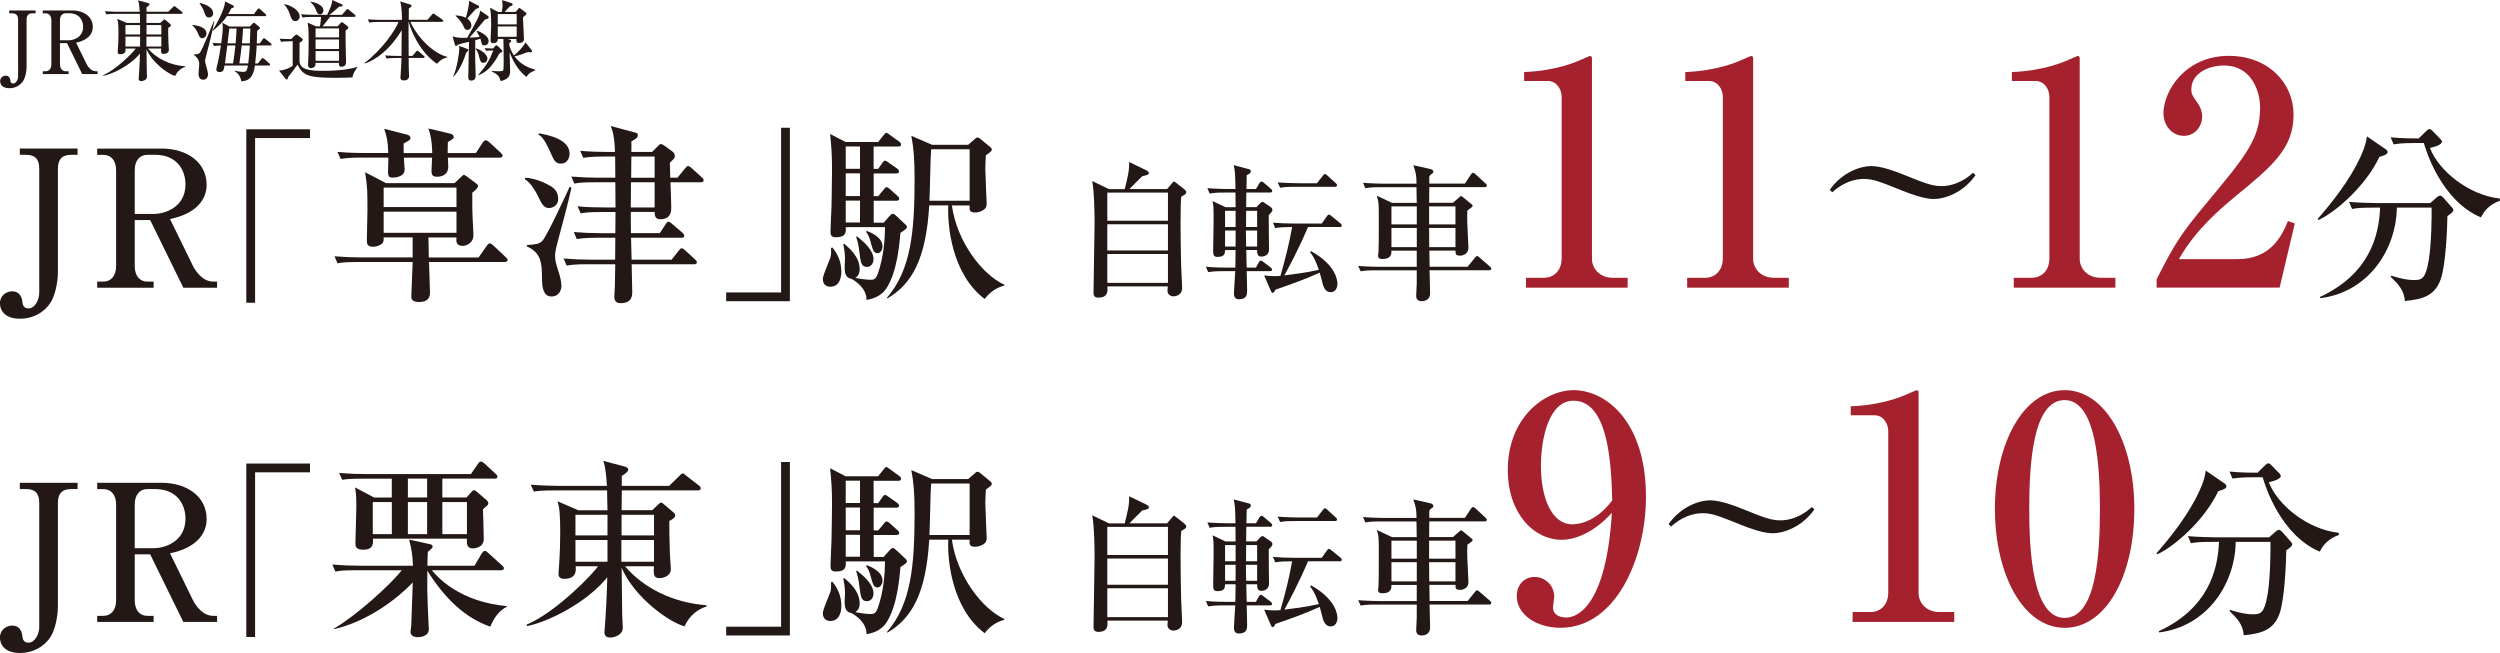
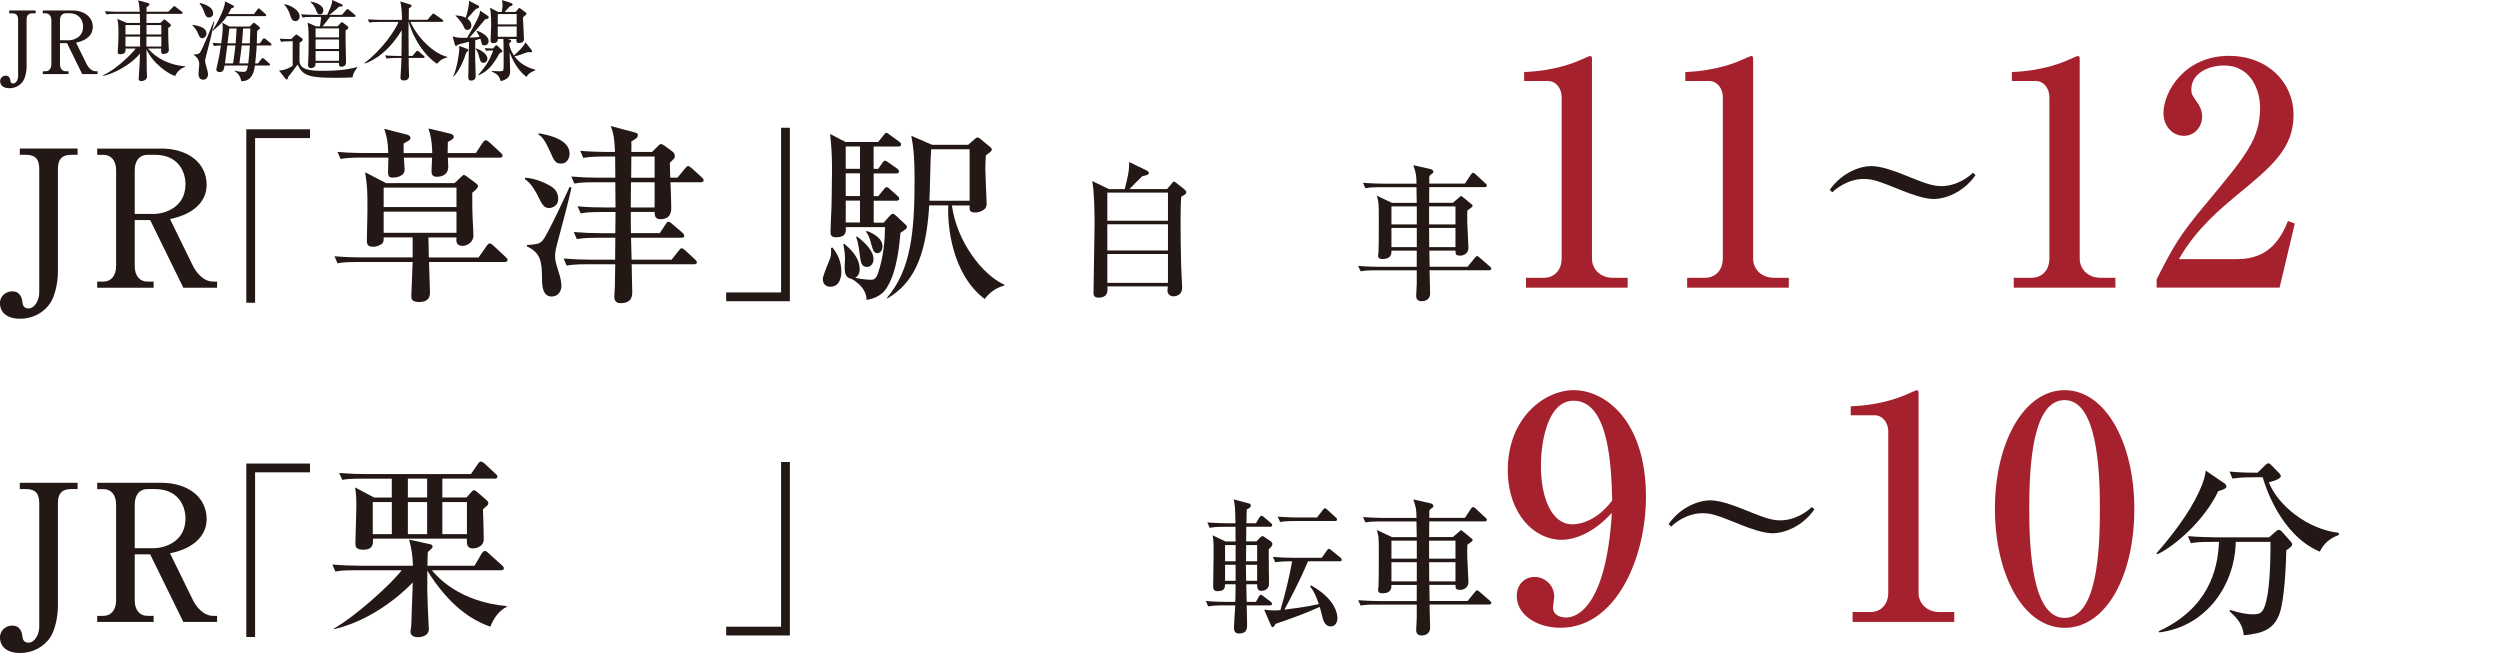
<svg xmlns="http://www.w3.org/2000/svg" id="Layer_2" viewBox="0 0 523.63 136.77">
  <defs>
    <style>
      .cls-1 {
        fill: #231815;
      }

      .cls-2 {
        fill: #a6212e;
      }
    </style>
  </defs>
  <g id="_製作レイヤー" data-name="製作レイヤー">
    <g>
      <path class="cls-1" d="M16.25,102.44h-1.36c-1.96,0-2.76,1-2.76,2.91v21.68c0,2.19-.64,4.99-1.56,6.39-1.4,2.15-3.79,3.35-6.35,3.35-3.39,0-4.23-1.91-4.23-3.23,0-1.64,1.36-2.51,2.56-2.51,1.92,0,2.12,1.87,2.16,2.39.04.28.16,1.19,1.24,1.19,1.36,0,2.27-1.79,2.27-3.31v-25.95c0-2.08-.92-2.91-2.75-2.91h-1.32v-1.32h12.1v1.32Z" />
      <path class="cls-1" d="M33.78,101.12c5.51,0,9.5,2.96,9.5,7.59,0,3.03-2.08,6.03-7.67,7.18l4.79,9.78c.64,1.32,2.16,3.32,4.23,3.32h.84v1.28h-7.07l-6.95-14.17h-3.23v9.62c0,2.12,1.08,3.27,2.64,3.27h1.32v1.28h-11.82v-1.28h1.32c1.56,0,2.64-1.2,2.64-3.27v-20.04c0-2.12-1.12-3.23-2.64-3.23h-1.32v-1.32h13.41ZM28.23,114.82h4.03c1.92,0,6.59-1.16,6.59-6.23,0-2.6-1.52-6.15-6.35-6.15h-1.64c-1.6,0-2.64,1.2-2.64,3.23v9.14Z" />
      <path class="cls-1" d="M53.43,98.93v34.49h-1.84v-36.33h13.34v1.84h-11.5Z" />
      <path class="cls-1" d="M102.71,131.26c-5.43-1.88-9.66-6.07-13.21-11.74v4.31c0,1.16.16,4.75.28,7.15,0,.16.04.48.04.8,0,1.64-2.08,1.68-2.28,1.68-.88,0-1.56-.36-1.56-1.12,0-.2.16-1.16.16-1.36.12-2.99.24-7.43.32-8.98-3.23,3.39-9.42,8.15-16.49,9.78l-.04-.12c4.59-2.63,11.86-9.18,14.21-12.22h-9.58c-2.75,0-3.51.12-4.31.28l-.64-1.47c1.88.16,3.79.24,5.67.24h11.22c-.12-2.56-.28-3.32-.8-5.47l4.35.96c.24.04.56.16.56.52,0,.24-.08.32-1,1.12-.04,1.12-.08,1.84-.08,2.88h9.86l1.52-2.6c.12-.16.4-.52.64-.52s.56.28.72.44l2.87,2.59c.24.24.4.36.4.6,0,.4-.4.44-.6.44h-14.49c1.2,1.44,5.79,6.59,15.69,7.5l.04.12c-1.68.84-2.79,2.43-3.47,4.19ZM103.59,100.25h-10.94v3.95h5.07l.92-1.04c.4-.48.48-.48.64-.48.24,0,.52.24.88.56l1.72,1.48c.24.2.4.44.4.72,0,.32-.28.48-.36.56-.32.28-.64.52-.76.68.04.88.16,5.23.16,6.23,0,1.92-2.2,1.96-2.28,1.96-1.24,0-1.32-.96-1.24-2.04h-19.68c.04.88.16,2.31-2.04,2.31-1.64,0-1.64-.8-1.64-1.36,0-.88.2-6.43.2-7.62,0-2.6-.12-3.16-.28-4.07l3.99,2.12h3.71v-3.95h-6.07c-2.75,0-3.55.12-4.31.24l-.64-1.44c1.88.16,3.75.24,5.67.24h21.92l1.48-2.15c.2-.28.36-.48.6-.48s.56.24.76.4l2.32,2.16c.24.2.4.36.4.6,0,.4-.4.44-.6.44ZM97.8,105.16h-5.15v6.71h5.15v-6.71ZM89.46,105.16h-4.03v6.71h4.03v-6.71ZM89.46,100.25h-4.03v3.95h4.03v-3.95ZM82.07,105.16h-3.99v6.71h3.99v-6.71Z" />
-       <path class="cls-1" d="M143.37,131.18c-3.11-.8-10.46-5.95-13.17-12.26,0,1.56.12,8.46.12,9.9,0,.4.12,2.24.12,2.64,0,1.72-2.08,2.08-2.6,2.08-1,0-1.24-.56-1.24-1.16,0-.24.08-.72.08-.96.24-3.16.44-7.27.52-10.5-4.47,5.47-12.46,9.34-16.81,10.22l-.08-.32c5.99-2.44,14.17-10.86,14.93-12.22h-4.67c.08.8.24,2.64-2.39,2.64-1.2,0-1.2-.76-1.2-1.08,0-.04.2-2.72.2-3.03.08-1.32.16-3.47.16-5.63,0-4.23-.2-5.23-.56-6.51l4.35,1.88h6.11c-.04-.68-.08-4.03-.08-4.15h-11.02c-2.43,0-3.31.08-4.31.24l-.68-1.44c2.43.2,5.27.24,5.71.24h10.26c-.12-1.72-.24-3.71-.76-5.23l4.47,1.19c.28.08.76.24.76.64,0,.52-1.12,1.19-1.36,1.32v2.08h9.94l2.12-2.08c.24-.2.44-.52.68-.52s.44.2.72.44l2.68,2.08c.24.16.4.36.4.6,0,.36-.36.44-.6.44h-15.93l-.04,4.15h6.39l1.32-1.24c.2-.16.36-.36.56-.36.24,0,.44.24.64.4l1.84,1.56c.28.24.48.44.48.72,0,.56-.92,1-1.24,1.16,0,1.44,0,3.59.12,6.79.04.56.2,3.27.2,3.35,0,1.16-1.2,1.84-2.43,1.84s-1.2-.88-1.12-2.48h-6.03c3.75,4.47,10.02,7.67,17.05,8.15v.28c-1.6.44-3.63,1.84-4.59,4.15ZM136.98,113.1h-6.83v4.55h6.83v-4.55ZM136.98,107.83h-6.79v4.31h6.79v-4.31ZM127.24,113.1h-6.71v4.55h6.71v-4.55ZM127.24,107.83h-6.71v4.31h6.71v-4.31Z" />
      <path class="cls-1" d="M152.1,133.1v-1.84h11.5v-34.49h1.84v36.33h-13.34Z" />
-       <path class="cls-1" d="M199.37,113.02c1.04,7.58,6.35,14.53,10.98,16.61v.2c-1.76.44-3.11,1.48-4.11,2.8-6.91-5.23-7.83-15.41-7.62-19.6h-3.99c-.68,11.26-3.59,16.41-8.74,19.48l-.12-.12c5.07-5.91,5.79-13.85,5.79-24.99,0-4.15-.2-6.39-.68-8.94l4.35,1.88h7.55l1.44-1.24c.2-.2.28-.28.52-.28.28,0,.44.16.64.32l2.04,1.68c.16.12.32.32.32.52,0,.24-.12.4-1.24,1.2-.04.72-.12,1.52-.12,2.83,0,1.16.28,6.87.28,7.23,0,.32,0,.84-.44,1.2-.68.6-1.52.72-1.96.72-1.24,0-1.24-.56-1.16-1.48h-3.71ZM203.09,112.06v-10.78h-8.06c-.16,1.52-.24,9.06-.36,10.78h8.42ZM185.12,116.61l1.2-1.35c.2-.2.44-.48.72-.48.16,0,.44.2.8.56l1.88,1.76c.16.12.24.28.24.44,0,.32-.24.52-1.36,1.24-.2,2.28-.68,8.14-2.91,11.58-1.32,2-3.39,2.31-4.19,2.47,0-2.36-2.12-3.87-3.19-4.43-1.2-.16-1.4-1.28-1.4-2.35,0-.32.08-1.68.08-1.96,0-.16,0-1.08-.36-2.91l.2-.12c1.24,1.08,3.23,2.79,3.23,5.39,0,.24,0,1.2-.92,1.76,1.64.36,3.03.4,3.31.4.56,0,1-.16,1.4-1.24,1.28-3.63,1.48-7.35,1.52-9.78h-8.22c.04,1.04.08,2.12-2.08,2.12-.96,0-1.12-.48-1.12-1.16,0-.8.16-4.27.2-4.99,0-.36.12-5.43.12-8.06,0-3.32-.16-4.87-.4-7.43l3.23,1.68h6.83l1.12-1.4c.32-.4.4-.52.6-.52.16,0,.24.08.8.48l1.88,1.36c.2.16.4.32.4.6,0,.36-.32.44-.6.44h-5.15v4.67h.96l.84-1.2c.2-.32.4-.52.64-.52.16,0,.44.24.8.48l1.6,1.12c.28.2.48.4.48.64,0,.4-.36.44-.64.44h-4.67v4.75h.96l1.12-1.35c.2-.24.36-.52.64-.52.24,0,.48.2.72.44l1.52,1.36c.16.12.4.36.4.6,0,.36-.36.44-.6.44h-4.75v4.59h2.16ZM181.53,118.37c.68.24,3.31,1.28,3.31,3.23,0,.76-.44,1.44-1.04,1.44-.84,0-1-.76-1.48-2.48-.28-1.03-.52-1.43-.92-1.99l.12-.2ZM179.49,119.53c2.75,2.07,3.47,3.67,3.47,4.75s-.72,1.64-1.32,1.64c-1.28,0-1.36-.92-1.64-3.12-.2-1.64-.4-2.36-.68-3.15l.16-.12ZM180.13,116.61v-4.59h-2.99v4.59h2.99ZM177.14,106.31v4.75h2.99v-4.75h-2.99ZM177.14,100.68v4.67h2.99v-4.67h-2.99ZM174.34,121.84c1.24,1.48,1.88,3.16,1.88,5.07,0,.4,0,3.16-2.32,3.16-.72,0-1.56-.4-1.56-1.64,0-.76,1.4-3.83,1.6-4.51.16-.64.16-1.16.12-1.96l.28-.12Z" />
-       <path class="cls-1" d="M247.42,111.21c-.09,1.01-.15,1.84-.15,5.56,0,1.35.06,7.24.12,8.71.03.55.21,4.48.21,4.79,0,1.81-1.75,1.81-1.81,1.81-.64,0-1.26-.46-1.26-1.11,0-.15.06-.83.06-.98h-12.64c.06.95.18,2.36-1.93,2.36-.98,0-.98-.7-.98-1.04,0-2.27.22-12.34.22-14.36,0-2.52-.06-6.66-.49-9.02l3.5,1.69h3.31c.67-2.76.95-3.77.92-5.68l3.62,1.75c.18.09.52.31.52.55,0,.34-.43.49-1.38.67-.46.4-2.3,2.3-2.7,2.7h7.89l1.01-1.2c.28-.34.31-.37.46-.37.03,0,.09,0,.28.15l1.72,1.35c.43.34.55.55.55.77,0,.31-.28.46-1.04.89ZM244.63,123.21h-12.7v6.05h12.7v-6.05ZM244.63,116.98h-12.7v5.49h12.7v-5.49ZM244.63,110.35h-12.7v5.89h12.7v-5.89Z" />
      <path class="cls-1" d="M280.56,117.56h-6.6c-.22.52-1.66,4.11-4.94,10.13,1.44-.18,4.57-.55,7.21-1.16-.58-1.63-.86-2.42-1.84-3.74l.22-.18c5.37,3.01,5.52,6.29,5.52,6.87,0,.09-.03,1.72-1.41,1.72-.71,0-1.23-.4-1.6-1.44-.12-.37-.55-2.24-.71-2.64-3.01,1.38-6.14,2.49-9.27,3.56-.12.21-.28.68-.61.68-.18,0-.37-.43-.46-.68l-1.29-2.98c.74.1,1.38.15,2.12.15.55,0,1.01-.03,1.29-.06.98-3.38,1.84-6.75,2.45-10.22-2.21,0-2.79.09-3.53.21l-.49-1.13c1.44.12,2.92.18,4.36.18h5.86l1.04-1.47c.12-.18.28-.4.46-.4.15,0,.34.12.58.34l1.81,1.47c.09.09.31.27.31.46,0,.34-.31.34-.49.34ZM279.54,109.13h-8.1c-1.87,0-2.55.06-3.31.21l-.52-1.13c1.87.15,4.05.18,4.39.18h3.84l1.2-1.53c.25-.31.31-.4.46-.4.18,0,.46.24.55.34l1.69,1.54c.22.18.31.3.31.46,0,.31-.28.34-.49.34ZM265.74,115.11c-.03,1.13.06,6.11.06,7.12,0,1.53-1.5,1.53-1.63,1.53-.83,0-.86-.77-.86-1.38h-2.27c.03,1.23.06,3.5.09,3.68h1.93l.58-1.07c.09-.18.27-.4.46-.4.22,0,.4.21.58.34l1.44,1.07c.15.12.31.28.31.49,0,.27-.25.31-.46.31h-4.85c.03,1.13.09,2.91.09,4.02,0,.77,0,1.87-1.72,1.87-.68,0-1.04-.4-1.04-1.23,0-.74.25-3.99.28-4.66h-2.36c-1.87,0-2.55.09-3.31.21l-.49-1.13c1.87.18,4.02.18,4.36.18h1.81c.03-.46.03-2.45.06-3.68h-2.21c-.03.74-.06,1.44-1.63,1.44-.77,0-.86-.49-.86-1.2,0-1.04.09-5.62.09-6.54,0-2.73-.03-3.01-.21-3.96l2.7,1.29h2.12c0-1.38,0-1.53-.03-3.07h-2.09c-1.87,0-2.55.06-3.31.22l-.49-1.14c1.87.15,4.02.18,4.36.18h1.53c-.06-3.38-.09-3.74-.37-5l3.13.83c.15.03.46.12.46.43,0,.46-.55.7-.86.83,0,.24-.03,1.9-.06,2.91h1.99l.71-1.2c.09-.12.25-.37.46-.37.18,0,.37.15.55.31l1.38,1.19c.15.12.31.28.31.46,0,.3-.25.34-.46.34h-4.97c0,1.01-.03,2.06-.03,3.07h2.15l.74-.77c.15-.18.34-.34.55-.34.18,0,.4.21.55.31l1.23.83c.12.09.28.31.28.52,0,.34-.28.61-.77,1.13ZM263.31,118.3h-2.36c0,.52.06,2.24.06,3.35h2.3v-3.35ZM263.31,114.16h-2.3l-.03,3.4h2.33v-3.4ZM258.8,118.3h-2.21v3.35h2.21v-3.35ZM258.8,114.16h-2.21v3.4h2.21v-3.4Z" />
      <path class="cls-1" d="M311.85,126.62h-12.43l.12,4.76c.03,1.72-1.6,1.72-1.75,1.72-.43,0-1.17-.12-1.17-1.13,0-.4.12-2.18.12-2.55v-2.79h-8.44c-1.87,0-2.55.06-3.31.21l-.52-1.13c1.87.15,4.05.18,4.39.18h7.88v-3.38h-5.31c.03.49.09,1.75-1.87,1.75-.61,0-.92-.18-.92-.71,0-.12.09-.71.09-.83.06-.86.06-3.65.06-4.66,0-1.94.03-4.48-.06-5.43-.03-.49-.12-.77-.34-1.63l3.16,1.5h5.19l-.06-3.28h-7.39c-1.87,0-2.55.06-3.31.21l-.49-1.13c1.87.15,4.02.18,4.36.18h6.84c-.03-1.9-.09-2.15-.67-3.87l3.44.77c.34.06.77.24.77.61,0,.1-.03.25-.34.43-.31.22-.34.25-.52.55v1.5h7.46l1.23-1.87c.09-.15.31-.4.46-.4.18,0,.46.21.58.34l2.02,1.87c.22.18.31.28.31.46,0,.27-.28.34-.46.34h-11.6c-.03,1.63-.03,2.61-.03,3.28h4.97l1.2-1.04c.37-.34.43-.37.52-.37.12,0,.15.03.37.21l1.84,1.51c.09.06.21.18.21.34,0,.18-.43.49-1.1.95-.03.67-.06,1.38-.03,2.46,0,.83.25,4.63.25,5.4,0,1.17-1.07,1.6-1.72,1.6-.98,0-.98-.37-.98-.8v-.25h-5.49c0,.52.06,2.88.06,3.38h7.95l1.5-1.84c.31-.37.34-.4.49-.4.18,0,.49.28.55.34l2.12,1.84c.15.15.31.28.31.46,0,.27-.28.34-.49.34ZM304.85,117.75h-5.52l.03,4.02h5.49v-4.02ZM304.85,113.24h-5.52v3.77h5.52v-3.77ZM296.75,117.75h-5.31v4.02h5.31v-4.02ZM296.75,113.24h-5.31v3.77h5.31v-3.77Z" />
      <path class="cls-2" d="M327.1,113.07c-5.78,0-11.29-5.45-11.29-14.67,0-10.77,7.59-16.68,13.82-16.68,6.55,0,15.12,6.36,15.12,22.32,0,12.78-6.23,27.45-17.91,27.45-5.06,0-9.15-2.79-9.15-6.62,0-2.4,1.56-4.03,3.76-4.03,2.08,0,4.09,1.69,4.09,4.15,0,.33-.26,1.88-.26,2.21,0,1.75,1.69,2.14,2.79,2.14,2.47,0,8.37-2.72,9.54-21.93-3.63,4.03-7.59,5.65-10.51,5.65ZM329.56,83.93c-5.19,0-6.81,8.05-6.81,13.69,0,6.68,2.27,12.2,6.56,12.2.58,0,4.61,0,8.37-5-.19-6.81-.58-20.89-8.11-20.89Z" />
      <path class="cls-1" d="M371.37,111.7c-2.12,0-4.96-1.08-6.61-1.73-4.74-1.9-6.14-2.48-8.12-2.48-3.27,0-5.78,1.98-6.61,2.8l-.54-.51c2.66-3.81,6.61-4.99,8.66-4.99,2.16,0,5.07,1.11,6.61,1.72,4.45,1.79,6.11,2.48,8.12,2.48,3.27,0,5.78-1.98,6.61-2.8l.54.5c-2.66,3.81-6.61,5-8.66,5Z" />
      <path class="cls-2" d="M388.04,128.19h3.76c2.01,0,3.7-1.43,3.7-4.09v-33.81c0-1.56-1.04-3.31-2.86-3.31h-5v-1.88c6.75-.26,10.9-2.14,11.81-2.53.26-.13,1.88-.84,2.01-.84.33,0,.39.26.39.65v41.85c0,1.95,1.56,3.96,4.35,3.96h3.12v2.08h-21.29v-2.08Z" />
      <path class="cls-2" d="M447.04,106.58c0,14.15-5.97,24.92-14.6,24.92s-14.6-11.1-14.6-24.92,6.04-24.86,14.6-24.86,14.6,11.03,14.6,24.86ZM425.03,106.58c0,8.63.65,22.84,7.4,22.84s7.4-13.76,7.4-22.84c0-8.5-.65-22.78-7.4-22.78s-7.4,13.82-7.4,22.78Z" />
      <path class="cls-1" d="M471.92,99.97c-2.43,0-3.31.12-4.31.28l-.64-1.48c2.32.24,4.99.24,5.87.24l1.6-1.56c.24-.2.4-.4.64-.4.28,0,.4.12.68.4l1.6,1.64c.24.28.36.4.36.6,0,.48-.92.96-2.51,1.32,1.88,4.87,8.22,9.9,14.61,10.58l.08.44c-2.64,1-3.39,2.4-4.03,3.51-8.23-3.48-11.46-13.85-11.94-15.57h-2ZM463.21,113.5c-2.43,0-3.31.08-4.31.28l-.64-1.48c2.39.2,5.23.24,5.67.24h11.34l1.32-1.16c.36-.32.56-.4.76-.4.16,0,.4.16.6.36l1.76,2c.24.28.4.48.4.64,0,.4-.48.76-1.24,1.28-.04,2.71-.36,10.46-1.44,13.33-1.24,3.39-3.75,4.11-7.47,4.47-.16-2.35-1.56-3.71-2.99-5.07l.12-.24c2.24.72,3.71.92,4.71.92,1.72,0,2.47-.2,3.15-4.15.6-3.55.64-9.66.6-11.02h-7.27c-.16,9.06-6.19,17.77-16.05,18.96l-.08-.24c10.22-4.75,12.38-12.57,12.62-18.72h-1.56ZM465.81,101.16c.28.2.52.4.52.72,0,.44-.68.68-1.72,1-2.79,5.99-9.1,11.54-12.74,13.21l-.2-.2c3.07-3.51,6.79-8.22,8.98-13.01.96-2.08,1.16-3.07,1.36-4.31l3.79,2.6Z" />
    </g>
    <g>
      <g>
        <path class="cls-1" d="M16.25,32.43h-1.36c-1.96,0-2.76,1-2.76,2.91v21.68c0,2.19-.64,4.99-1.56,6.39-1.4,2.15-3.79,3.35-6.35,3.35-3.39,0-4.23-1.91-4.23-3.23,0-1.64,1.36-2.51,2.56-2.51,1.92,0,2.12,1.87,2.16,2.39.04.28.16,1.19,1.24,1.19,1.36,0,2.27-1.79,2.27-3.31v-25.95c0-2.08-.92-2.91-2.75-2.91h-1.32v-1.32h12.1v1.32Z" />
        <path class="cls-1" d="M33.78,31.11c5.51,0,9.5,2.96,9.5,7.59,0,3.03-2.08,6.03-7.67,7.18l4.79,9.78c.64,1.32,2.16,3.32,4.23,3.32h.84v1.28h-7.07l-6.95-14.17h-3.23v9.62c0,2.12,1.08,3.27,2.64,3.27h1.32v1.28h-11.82v-1.28h1.32c1.56,0,2.64-1.2,2.64-3.27v-20.04c0-2.12-1.12-3.23-2.64-3.23h-1.32v-1.32h13.41ZM28.23,44.81h4.03c1.92,0,6.59-1.16,6.59-6.23,0-2.6-1.52-6.15-6.35-6.15h-1.64c-1.6,0-2.64,1.2-2.64,3.23v9.14Z" />
        <path class="cls-1" d="M53.43,28.92v34.49h-1.84V27.08h13.34v1.84h-11.5Z" />
        <path class="cls-1" d="M105.67,54.87h-15.81c0,.84.2,5.39.2,6.39,0,.84-.24,2-2.27,2-1.64,0-1.64-.8-1.64-1.2,0-.44.24-6.07.28-7.18h-11.42c-2.76,0-3.51.12-4.31.28l-.64-1.48c1.88.16,3.79.24,5.67.24h10.7v-4.19h-6.07c0,.6,0,.92-.24,1.2-.28.36-1.24.76-1.88.76-1.32,0-1.4-.56-1.4-1.4s.12-5.11.12-6.07c0-4.39,0-4.83-.48-8.14l4.39,2.28h14.33l1.4-1.32c.2-.2.4-.4.56-.4s.44.2.56.28l1.88,1.4c.32.24.52.4.52.64,0,.44-.68,1-1.2,1.4,0,2.99,0,3.95.08,5.59.04.48.16,2.75.16,3.31,0,1.64-1.48,2.24-2.24,2.24-1.36,0-1.4-.88-1.32-1.76h-5.87c.04,1.24.08,2.99.08,4.19h10.42l1.72-2.44c.08-.12.36-.52.64-.52.2,0,.56.28.72.44l2.6,2.43c.24.24.4.36.4.6,0,.4-.44.44-.64.44ZM104.67,33.03h-10.86c0,.32.08,1.63.08,1.91,0,1.44-1.04,2.08-2.35,2.08-.88,0-1.16-.32-1.16-1.28,0-.08.12-2.52.12-2.72h-5.91c0,.4.16,2.12.16,2.47,0,1.71-2.32,1.71-2.56,1.71-.8,0-.92-.44-.92-1.24,0-.48.08-2.51.08-2.95h-5.71c-2.44,0-3.31.12-4.31.28l-.64-1.48c2.44.24,5.23.24,5.67.24h4.95c-.04-2.24-.28-3.47-.84-5.07l4.87,1.24c.28.08.64.36.64.64,0,.4-.12.48-1.44,1.2v2h5.99c0-.36,0-2.95-.8-5.15l4.55,1.08c.28.08.76.24.76.72,0,.32-.4.56-1.24,1.04,0,.4-.04,1.88-.04,2.31h5.91l1.44-2.2c.12-.16.36-.48.6-.48.28,0,.56.24.76.4l2.39,2.2c.28.28.4.4.4.64,0,.36-.32.4-.6.4ZM95.61,44.33h-15.25v4.43h15.25v-4.43ZM95.61,39.3h-15.25v4.07h15.25v-4.07Z" />
        <path class="cls-1" d="M128.84,54.39l.04-4.59h-3.75c-2.75,0-3.55.16-4.31.28l-.64-1.48c1.88.16,3.79.24,5.67.24h3.03l.04-4.43h-2.99c-2.76,0-3.55.16-4.31.28l-.64-1.48c1.88.2,3.75.24,5.67.24h2.27c0-2.4,0-2.68-.04-5.27h-4.27c-2.76,0-3.51.12-4.31.28l-.64-1.48c1.88.16,3.79.24,5.67.24h3.55l-.04-4.43h-2.36c-2.75,0-3.51.16-4.31.28l-.64-1.48c1.88.2,5.03.24,5.67.24h1.6c-.08-3.31-.52-4.47-.88-5.43l4.79,1.28c.6.16.88.2.88.6,0,.56-.28.72-1.36,1.36.04.52.04,1.43,0,2.19h4.35l1.4-1.4c.12-.12.24-.24.44-.24.28,0,.44.12.68.28l1.6,1.16c.44.32.64.6.64,1.03,0,.2-.04.44-.2.6-.12.12-.72.72-.84.84,0,.24.08,2.72.08,3.11h1.52l1.6-1.95c.16-.2.4-.48.6-.48.24,0,.52.24.72.4l2.16,1.96c.16.16.4.36.4.6,0,.4-.4.44-.64.44h-6.31c.04.84.16,4.51.16,5.23,0,.75,0,2.51-2.28,2.51-1.12,0-1.2-.8-1.2-1.52h-4.99c0,2.43,0,3.71.04,4.43h6.03l1.24-1.87c.12-.2.32-.52.6-.52.24,0,.6.32.72.44l2.2,1.88c.08.08.36.36.36.6,0,.44-.36.44-.6.44h-10.54l.12,4.59h8.38l1.48-1.87c.32-.4.44-.52.64-.52s.52.28.72.44l2.04,1.88c.2.2.4.36.4.6,0,.44-.4.44-.64.44h-13.01c0,.48.12,5.23.12,5.71,0,.84,0,2.43-2.48,2.43-.28,0-1.28-.04-1.28-1.32,0-.32.12-1.92.12-2.28.04-.64.04-3.83.08-4.55h-5.83c-2.79,0-3.55.16-4.35.28l-.64-1.48c1.88.16,3.79.24,5.71.24h5.11ZM137.11,43.45v-5.27h-4.95c0,.76-.04,4.43-.04,5.27h4.99ZM137.11,37.22v-4.43h-4.87l-.04,4.43h4.91ZM119.7,39.3c-.8,3.51-1.52,6.27-2.83,11.1-.48,1.84-.6,2.43-.6,3.15,0,1.04.04,1.16.84,3.76.16.48.48,1.63.48,2.59,0,.72-.4,2.2-2.08,2.2s-1.99-1.84-1.99-3.71c0-3.59-.28-5.43-3.16-6.79v-.28c1.92-.12,2.56-.2,3.23-.88.96-.96,5.27-10.3,5.71-11.3l.4.16ZM112.87,27.92c1.72.32,6.43,1.16,6.43,4.27,0,.48-.24,2.07-1.8,2.07-1.16,0-1.44-.6-2.16-2.23-1.4-3.16-2.04-3.55-2.56-3.83l.08-.28ZM109.96,37.22c2.2.12,4.19,1.08,5.31,1.72,1,.6,1.64,1.36,1.64,2.72,0,1.68-1.56,1.92-1.88,1.92-1.16,0-1.56-.88-2.43-2.67-.12-.28-1.36-2.64-2.64-3.35v-.32Z" />
        <path class="cls-1" d="M152.1,63.09v-1.84h11.5V26.76h1.84v36.33h-13.34Z" />
        <path class="cls-1" d="M199.37,43.01c1.04,7.58,6.35,14.53,10.98,16.61v.2c-1.76.44-3.11,1.48-4.11,2.8-6.91-5.23-7.83-15.41-7.62-19.6h-3.99c-.68,11.26-3.59,16.41-8.74,19.48l-.12-.12c5.07-5.91,5.79-13.85,5.79-24.99,0-4.15-.2-6.39-.68-8.94l4.35,1.88h7.55l1.44-1.24c.2-.2.28-.28.52-.28.28,0,.44.16.64.32l2.04,1.68c.16.12.32.32.32.52,0,.24-.12.4-1.24,1.2-.04.72-.12,1.52-.12,2.83,0,1.16.28,6.87.28,7.23,0,.32,0,.84-.44,1.2-.68.6-1.52.72-1.96.72-1.24,0-1.24-.56-1.16-1.48h-3.71ZM203.09,42.05v-10.78h-8.06c-.16,1.52-.24,9.06-.36,10.78h8.42ZM185.12,46.6l1.2-1.35c.2-.2.44-.48.72-.48.16,0,.44.2.8.56l1.88,1.76c.16.12.24.28.24.44,0,.32-.24.52-1.36,1.24-.2,2.28-.68,8.14-2.91,11.58-1.32,2-3.39,2.31-4.19,2.47,0-2.36-2.12-3.87-3.19-4.43-1.2-.16-1.4-1.28-1.4-2.35,0-.32.08-1.68.08-1.96,0-.16,0-1.08-.36-2.91l.2-.12c1.24,1.08,3.23,2.79,3.23,5.39,0,.24,0,1.2-.92,1.76,1.64.36,3.03.4,3.31.4.56,0,1-.16,1.4-1.24,1.28-3.63,1.48-7.35,1.52-9.78h-8.22c.04,1.04.08,2.12-2.08,2.12-.96,0-1.12-.48-1.12-1.16,0-.8.16-4.27.2-4.99,0-.36.12-5.43.12-8.06,0-3.32-.16-4.87-.4-7.43l3.23,1.68h6.83l1.12-1.4c.32-.4.4-.52.6-.52.16,0,.24.08.8.48l1.88,1.36c.2.16.4.32.4.6,0,.36-.32.44-.6.44h-5.15v4.67h.96l.84-1.2c.2-.32.4-.52.64-.52.16,0,.44.24.8.48l1.6,1.12c.28.2.48.4.48.64,0,.4-.36.44-.64.44h-4.67v4.75h.96l1.12-1.35c.2-.24.36-.52.64-.52.24,0,.48.2.72.44l1.52,1.36c.16.12.4.36.4.6,0,.36-.36.44-.6.44h-4.75v4.59h2.16ZM181.53,48.36c.68.24,3.31,1.28,3.31,3.23,0,.76-.44,1.44-1.04,1.44-.84,0-1-.76-1.48-2.48-.28-1.03-.52-1.43-.92-1.99l.12-.2ZM179.49,49.52c2.75,2.07,3.47,3.67,3.47,4.75s-.72,1.64-1.32,1.64c-1.28,0-1.36-.92-1.64-3.12-.2-1.64-.4-2.36-.68-3.15l.16-.12ZM180.13,46.6v-4.59h-2.99v4.59h2.99ZM177.14,36.31v4.75h2.99v-4.75h-2.99ZM177.14,30.68v4.67h2.99v-4.67h-2.99ZM174.34,51.83c1.24,1.48,1.88,3.16,1.88,5.07,0,.4,0,3.16-2.32,3.16-.72,0-1.56-.4-1.56-1.64,0-.76,1.4-3.83,1.6-4.51.16-.64.16-1.16.12-1.96l.28-.12Z" />
        <path class="cls-1" d="M247.42,41.2c-.09,1.01-.15,1.84-.15,5.56,0,1.35.06,7.24.12,8.71.03.55.21,4.48.21,4.79,0,1.81-1.75,1.81-1.81,1.81-.64,0-1.26-.46-1.26-1.11,0-.15.06-.83.06-.98h-12.64c.06.95.18,2.36-1.93,2.36-.98,0-.98-.7-.98-1.04,0-2.27.22-12.34.22-14.36,0-2.52-.06-6.66-.49-9.02l3.5,1.69h3.31c.67-2.76.95-3.77.92-5.68l3.62,1.75c.18.09.52.31.52.55,0,.34-.43.49-1.38.67-.46.4-2.3,2.3-2.7,2.7h7.89l1.01-1.2c.28-.34.31-.37.46-.37.03,0,.09,0,.28.15l1.72,1.35c.43.34.55.55.55.77,0,.31-.28.46-1.04.89ZM244.63,53.2h-12.7v6.05h12.7v-6.05ZM244.63,46.97h-12.7v5.49h12.7v-5.49ZM244.63,40.34h-12.7v5.89h12.7v-5.89Z" />
-         <path class="cls-1" d="M280.56,47.55h-6.6c-.22.52-1.66,4.11-4.94,10.13,1.44-.18,4.57-.55,7.21-1.16-.58-1.63-.86-2.42-1.84-3.74l.22-.18c5.37,3.01,5.52,6.29,5.52,6.87,0,.09-.03,1.72-1.41,1.72-.71,0-1.23-.4-1.6-1.44-.12-.37-.55-2.24-.71-2.64-3.01,1.38-6.14,2.49-9.27,3.56-.12.21-.28.68-.61.68-.18,0-.37-.43-.46-.68l-1.29-2.98c.74.1,1.38.15,2.12.15.55,0,1.01-.03,1.29-.06.98-3.38,1.84-6.75,2.45-10.22-2.21,0-2.79.09-3.53.21l-.49-1.13c1.44.12,2.92.18,4.36.18h5.86l1.04-1.47c.12-.18.28-.4.46-.4.15,0,.34.12.58.34l1.81,1.47c.09.09.31.27.31.46,0,.34-.31.34-.49.34ZM279.54,39.12h-8.1c-1.87,0-2.55.06-3.31.21l-.52-1.13c1.87.15,4.05.18,4.39.18h3.84l1.2-1.53c.25-.31.31-.4.46-.4.18,0,.46.24.55.34l1.69,1.54c.22.18.31.3.31.46,0,.31-.28.34-.49.34ZM265.74,45.1c-.03,1.13.06,6.11.06,7.12,0,1.53-1.5,1.53-1.63,1.53-.83,0-.86-.77-.86-1.38h-2.27c.03,1.23.06,3.5.09,3.68h1.93l.58-1.07c.09-.18.27-.4.46-.4.22,0,.4.21.58.34l1.44,1.07c.15.12.31.28.31.49,0,.27-.25.31-.46.31h-4.85c.03,1.13.09,2.91.09,4.02,0,.77,0,1.87-1.72,1.87-.68,0-1.04-.4-1.04-1.23,0-.74.25-3.99.28-4.66h-2.36c-1.87,0-2.55.09-3.31.21l-.49-1.13c1.87.18,4.02.18,4.36.18h1.81c.03-.46.03-2.45.06-3.68h-2.21c-.03.74-.06,1.44-1.63,1.44-.77,0-.86-.49-.86-1.2,0-1.04.09-5.62.09-6.54,0-2.73-.03-3.01-.21-3.96l2.7,1.29h2.12c0-1.38,0-1.53-.03-3.07h-2.09c-1.87,0-2.55.06-3.31.22l-.49-1.14c1.87.15,4.02.18,4.36.18h1.53c-.06-3.38-.09-3.74-.37-5l3.13.83c.15.03.46.12.46.43,0,.46-.55.7-.86.83,0,.24-.03,1.9-.06,2.91h1.99l.71-1.2c.09-.12.25-.37.46-.37.18,0,.37.15.55.31l1.38,1.19c.15.12.31.28.31.46,0,.3-.25.34-.46.34h-4.97c0,1.01-.03,2.06-.03,3.07h2.15l.74-.77c.15-.18.34-.34.55-.34.18,0,.4.21.55.31l1.23.83c.12.09.28.31.28.52,0,.34-.28.61-.77,1.13ZM263.31,48.29h-2.36c0,.52.06,2.24.06,3.35h2.3v-3.35ZM263.31,44.15h-2.3l-.03,3.4h2.33v-3.4ZM258.8,48.29h-2.21v3.35h2.21v-3.35ZM258.8,44.15h-2.21v3.4h2.21v-3.4Z" />
        <path class="cls-1" d="M311.85,56.61h-12.43l.12,4.76c.03,1.72-1.6,1.72-1.75,1.72-.43,0-1.17-.12-1.17-1.13,0-.4.12-2.18.12-2.55v-2.79h-8.44c-1.87,0-2.55.06-3.31.21l-.52-1.13c1.87.15,4.05.18,4.39.18h7.88v-3.38h-5.31c.03.49.09,1.75-1.87,1.75-.61,0-.92-.18-.92-.71,0-.12.09-.71.09-.83.06-.86.06-3.65.06-4.66,0-1.94.03-4.48-.06-5.43-.03-.49-.12-.77-.34-1.63l3.16,1.5h5.19l-.06-3.28h-7.39c-1.87,0-2.55.06-3.31.21l-.49-1.13c1.87.15,4.02.18,4.36.18h6.84c-.03-1.9-.09-2.15-.67-3.87l3.44.77c.34.06.77.24.77.61,0,.1-.03.25-.34.43-.31.22-.34.25-.52.55v1.5h7.46l1.23-1.87c.09-.15.31-.4.46-.4.18,0,.46.21.58.34l2.02,1.87c.22.18.31.28.31.46,0,.27-.28.34-.46.34h-11.6c-.03,1.63-.03,2.61-.03,3.28h4.97l1.2-1.04c.37-.34.43-.37.52-.37.12,0,.15.03.37.21l1.84,1.51c.09.06.21.18.21.34,0,.18-.43.49-1.1.95-.03.67-.06,1.38-.03,2.46,0,.83.25,4.63.25,5.4,0,1.17-1.07,1.6-1.72,1.6-.98,0-.98-.37-.98-.8v-.25h-5.49c0,.52.06,2.88.06,3.38h7.95l1.5-1.84c.31-.37.34-.4.49-.4.18,0,.49.28.55.34l2.12,1.84c.15.15.31.28.31.46,0,.27-.28.34-.49.34ZM304.85,47.74h-5.52l.03,4.02h5.49v-4.02ZM304.85,43.23h-5.52v3.77h5.52v-3.77ZM296.75,47.74h-5.31v4.02h5.31v-4.02ZM296.75,43.23h-5.31v3.77h5.31v-3.77Z" />
        <path class="cls-2" d="M319.63,58.18h3.76c2.01,0,3.7-1.43,3.7-4.09V20.28c0-1.56-1.04-3.31-2.86-3.31h-5v-1.88c6.75-.26,10.9-2.14,11.81-2.53.26-.13,1.88-.84,2.01-.84.33,0,.39.26.39.65v41.85c0,1.95,1.56,3.96,4.35,3.96h3.12v2.08h-21.29v-2.08Z" />
        <path class="cls-2" d="M353.39,58.18h3.76c2.01,0,3.7-1.43,3.7-4.09V20.28c0-1.56-1.04-3.31-2.86-3.31h-5v-1.88c6.75-.26,10.9-2.14,11.81-2.53.26-.13,1.88-.84,2.01-.84.33,0,.39.26.39.65v41.85c0,1.95,1.56,3.96,4.35,3.96h3.12v2.08h-21.29v-2.08Z" />
        <path class="cls-1" d="M405.12,41.69c-2.12,0-4.96-1.08-6.61-1.73-4.74-1.9-6.14-2.48-8.12-2.48-3.27,0-5.78,1.98-6.61,2.8l-.54-.51c2.66-3.81,6.61-4.99,8.66-4.99,2.16,0,5.07,1.11,6.61,1.72,4.45,1.79,6.11,2.48,8.12,2.48,3.27,0,5.78-1.98,6.61-2.8l.54.5c-2.66,3.81-6.61,5-8.66,5Z" />
        <path class="cls-2" d="M421.79,58.18h3.76c2.01,0,3.7-1.43,3.7-4.09V20.28c0-1.56-1.04-3.31-2.86-3.31h-5v-1.88c6.75-.26,10.9-2.14,11.81-2.53.26-.13,1.88-.84,2.01-.84.33,0,.39.26.39.65v41.85c0,1.95,1.56,3.96,4.35,3.96h3.12v2.08h-21.29v-2.08Z" />
        <path class="cls-2" d="M451.71,58.5c3.57-7.01,4.74-9.15,10.51-16.03,8.31-9.99,11.16-13.43,11.16-19.99,0-2.92-1.49-8.76-7.59-8.76-3.18,0-6.81,1.62-6.81,5,0,1.04.26,1.36,1.23,2.73.39.52,1.04,1.62,1.04,2.98,0,2.01-1.49,4.02-3.83,4.02-2.53,0-4.28-2.2-4.28-4.74,0-4.61,4.54-12.01,13.69-12.01,8.24,0,13.56,5.65,13.56,12.33,0,7.07-4.54,10.84-12.07,17-3.25,2.73-8.37,6.95-11.94,13.24h12.33c6.42,0,9.02-4.22,10.51-7.98l1.43.52-3.18,13.43h-25.76v-1.75Z" />
-         <path class="cls-1" d="M505.67,29.96c-2.43,0-3.31.12-4.31.28l-.64-1.48c2.32.24,4.99.24,5.87.24l1.6-1.56c.24-.2.4-.4.64-.4.28,0,.4.12.68.4l1.6,1.64c.24.28.36.4.36.6,0,.48-.92.96-2.51,1.32,1.88,4.87,8.22,9.9,14.61,10.58l.08.44c-2.64,1-3.39,2.4-4.03,3.51-8.23-3.48-11.46-13.85-11.94-15.57h-2ZM496.96,43.49c-2.43,0-3.31.08-4.31.28l-.64-1.48c2.39.2,5.23.24,5.67.24h11.34l1.32-1.16c.36-.32.56-.4.76-.4.16,0,.4.16.6.36l1.76,2c.24.28.4.48.4.64,0,.4-.48.76-1.24,1.28-.04,2.71-.36,10.46-1.44,13.33-1.24,3.39-3.75,4.11-7.47,4.47-.16-2.35-1.56-3.71-2.99-5.07l.12-.24c2.24.72,3.71.92,4.71.92,1.72,0,2.47-.2,3.15-4.15.6-3.55.64-9.66.6-11.02h-7.27c-.16,9.06-6.19,17.77-16.05,18.96l-.08-.24c10.22-4.75,12.38-12.57,12.62-18.72h-1.56ZM499.56,31.15c.28.2.52.4.52.72,0,.44-.68.68-1.72,1-2.79,5.99-9.1,11.54-12.74,13.21l-.2-.2c3.07-3.51,6.79-8.22,8.98-13.01.96-2.08,1.16-3.07,1.36-4.31l3.79,2.6Z" />
      </g>
      <g>
        <path class="cls-1" d="M7.45,2.79h-.62c-.89,0-1.26.45-1.26,1.33v9.91c0,1-.29,2.28-.71,2.92-.64.99-1.73,1.53-2.9,1.53-1.55,0-1.93-.88-1.93-1.48,0-.75.62-1.15,1.17-1.15.87,0,.97.86.98,1.09.02.13.07.55.57.55.62,0,1.04-.82,1.04-1.52V4.12c0-.95-.42-1.33-1.26-1.33h-.6v-.6h5.53v.6Z" />
        <path class="cls-1" d="M15.1,2.19c2.52,0,4.34,1.35,4.34,3.47,0,1.39-.95,2.75-3.5,3.28l2.19,4.47c.29.6.98,1.51,1.93,1.51h.38v.59h-3.23l-3.17-6.48h-1.48v4.4c0,.97.49,1.49,1.2,1.49h.6v.59h-5.4v-.59h.6c.71,0,1.2-.55,1.2-1.49V4.27c0-.97-.51-1.48-1.2-1.48h-.6v-.6h6.13ZM12.56,8.44h1.84c.87,0,3.01-.53,3.01-2.85,0-1.18-.69-2.81-2.9-2.81h-.75c-.73,0-1.2.55-1.2,1.48v4.18Z" />
        <path class="cls-1" d="M36.71,15.92c-1.42-.36-4.78-2.72-6.02-5.6,0,.71.05,3.87.05,4.52,0,.18.05,1.02.05,1.2,0,.79-.95.95-1.19.95-.46,0-.56-.26-.56-.53,0-.11.04-.33.04-.44.11-1.44.2-3.32.24-4.8-2.04,2.5-5.69,4.27-7.68,4.67l-.04-.15c2.74-1.11,6.48-4.96,6.82-5.58h-2.13c.04.37.11,1.2-1.09,1.2-.55,0-.55-.35-.55-.49,0-.02.09-1.24.09-1.39.04-.6.07-1.59.07-2.57,0-1.93-.09-2.39-.26-2.97l1.99.86h2.79c-.02-.31-.04-1.84-.04-1.9h-5.04c-1.11,0-1.51.04-1.97.11l-.31-.66c1.11.09,2.41.11,2.61.11h4.69c-.05-.78-.11-1.69-.35-2.39l2.04.55c.13.04.35.11.35.29,0,.24-.51.55-.62.61v.94h4.54l.97-.94c.11-.1.2-.24.31-.24s.2.09.33.2l1.22.95c.11.07.18.17.18.27,0,.17-.16.2-.27.2h-7.28l-.02,1.9h2.92l.6-.56c.09-.07.16-.16.26-.16.11,0,.2.11.29.18l.84.71c.13.11.22.2.22.33,0,.26-.42.46-.57.53,0,.66,0,1.64.05,3.1.02.26.09,1.5.09,1.53,0,.53-.55.84-1.11.84s-.55-.4-.51-1.13h-2.75c1.71,2.04,4.58,3.5,7.79,3.72v.13c-.73.2-1.66.84-2.1,1.9ZM33.79,7.66h-3.12v2.08h3.12v-2.08ZM33.79,5.25h-3.1v1.97h3.1v-1.97ZM29.34,7.66h-3.06v2.08h3.06v-2.08ZM29.34,5.25h-3.06v1.97h3.06v-1.97Z" />
        <path class="cls-1" d="M52.33,5.54l.66-.66c.11-.11.13-.11.2-.11.11,0,.15.04.27.15l.86.71c.07.06.13.16.13.22,0,.15-.13.27-.58.59-.02.6-.04,1.24-.09,2.65h.64l.6-.86c.13-.18.22-.22.29-.22.09,0,.16.06.33.18l1.06.86c.07.06.18.16.18.28,0,.18-.16.2-.27.2h-2.85c-.02.53-.07,1.73-.31,3.76h.57l.71-.91c.13-.16.18-.22.29-.22s.29.15.33.18l1.04.92c.09.07.18.16.18.27,0,.18-.18.2-.29.2h-2.88c-.2,1.24-.55,3.3-2.87,3.28-.07-.4-.24-1.42-1.37-2.1l.05-.12c.55.18,1.19.26,1.75.26.51,0,.75-.04.98-1.32h-4.91c-.15.89-.22,1.37-1.11,1.37-.29,0-.62-.2-.62-.53,0-.17.18-.89.24-1.1.33-1.35.53-2.59.73-3.94-.62.02-.95.04-1.44.11l-.31-.66c.46.04.87.07,1.81.1.04-.31.33-2.28.33-3.25,0-.51-.05-.84-.11-1.09l1.5.82h4.29ZM48.85,1.16c.11.06.15.15.15.24,0,.17-.05.18-.55.35-.2.38-.36.69-.66,1.2h5.4l.71-.95c.11-.15.16-.24.27-.24.13,0,.29.15.35.2l1.06.95c.09.09.18.16.18.29,0,.18-.18.18-.29.18h-7.95c-.86,1.4-2.43,2.64-2.92,3.05l-.09-.07c.15-.2,2.59-4.12,2.63-6.07l1.72.87ZM50.91,5.98c-.07,1.38-.16,2.34-.24,3.1h1.66c.02-.44.09-2.61.11-3.1h-1.53ZM52,13.28c.16-1.28.26-2.61.33-3.76h-1.7c-.11.91-.27,2.46-.49,3.76h1.86ZM48.03,5.98c-.11.98-.29,2.42-.37,3.1h1.7c.05-.66.16-2.35.2-3.1h-1.53ZM47.61,9.52c-.29,2.37-.33,2.65-.49,3.76h1.7c.16-1.06.4-2.79.49-3.76h-1.7ZM44.89,4.5c-.69,3.25-.77,3.61-1.68,7.04-.07.26-.27,1.06-.27,1.22,0,.36.64,2.32.64,2.75,0,.55-.29,1.19-1.02,1.19-.98,0-.98-1.06-.98-1.35s.15-1.55.15-1.81c0-.34,0-1.3-1.13-2.03v-.11c.47,0,.82-.02,1.17-.26.53-.39,2.97-6.63,2.99-6.66h.15ZM41.88.62c.64.17,2.77.68,2.77,2.23,0,.53-.51.82-.88.82-.62,0-.8-.59-.95-1.02-.29-.95-.82-1.64-1.02-1.92l.07-.11ZM40.35,5.2c1.24.22,2.9.51,2.9,1.88,0,.48-.46.93-.87.93-.49,0-.68-.42-.93-1.06-.36-.86-.87-1.37-1.17-1.66l.07-.09Z" />
        <path class="cls-1" d="M60.84,8.65c-1.11,0-1.51.04-1.97.11l-.29-.66c.88.07,1.35.07,2.41.09l.77-.75c.13-.11.22-.22.31-.22s.2.09.35.2l.84.62c.09.05.15.16.15.27,0,.22-.2.36-.66.65,0,.61-.04,3.3-.02,3.85.07,1.82,2.23,2.03,4.94,2.03,4.27,0,6.37-.58,7.15-.8v.11c-.82,1.06-.93,1.68-.98,2.06-.51.04-1.59.09-3.41.09-5.45,0-7.01-.33-8.08-2.77-.15.16-.24.29-1.08,1.42-.15.2-.8,1.02-.93,1.2-.02.18-.05.51-.31.51-.11,0-.15-.05-.29-.24l-1.3-1.64c1.06-.06,1.97-.4,2.86-.99v-5.16h-.46ZM69.13,3.54c-1.08,1.41-1.39,1.75-1.57,1.97h3.16l.62-.68c.09-.09.16-.18.27-.18.09,0,.16.05.26.12l.89.7c.09.07.2.16.2.29,0,.26-.29.44-.57.62v2.34c0,.62.09,3.67.09,4.36,0,.89-.84.89-.93.89-.57,0-.57-.33-.55-.8h-4.91v.24c0,.71-.67.86-.93.86-.29,0-.64-.15-.64-.59,0-.02,0-.16.02-.42.07-1.39.11-3.18.11-4.85,0-.87,0-2.53-.22-3.67l1.73.77h.86c.04-.2.22-1.46.22-1.97h-1.9c-1.26,0-1.62.07-1.97.13l-.31-.68c.84.07,1.77.11,2.61.11h2.86c.55-1.17,1.06-2.23,1.06-3.1l1.93.87c.11.05.26.15.26.26,0,.27-.33.26-.73.24-.75.73-1.79,1.53-2.06,1.74h2.63l.86-.99c.09-.09.18-.22.27-.22.11,0,.22.07.35.18l1.2.98c.07.06.18.16.18.27,0,.2-.16.2-.27.2h-5.09ZM71.01,12.73v-2.03h-4.91v2.03h4.91ZM71.01,10.27v-2.01h-4.91v2.01h4.91ZM71.01,7.83v-1.88h-4.91v1.88h4.91ZM65,.34c.98.09,2.74.73,2.74,1.82,0,.31-.18.84-.69.84s-.62-.27-.95-1.09c-.2-.48-.42-.86-1.09-1.52v-.05ZM59.59.87c1.02.15,3.17,1.15,3.17,2.56,0,.58-.4.99-.86.99-.73,0-.89-.55-1.22-1.52-.29-.91-.84-1.59-1.15-1.97l.05-.05Z" />
        <path class="cls-1" d="M79.32,4.6c-1.11,0-1.51.04-1.97.13l-.31-.68c1.11.1,2.41.11,2.61.11h4.54c0-.49-.02-2.77-.37-3.87l2.17.67c.18.06.22.13.22.24,0,.18-.18.31-.58.58.02.37-.02,2.03-.02,2.37h3.92l.95-1.1c.11-.13.18-.22.27-.22.07,0,.22.09.35.18l1.55,1.09c.05.04.18.15.18.28,0,.16-.15.2-.27.2h-6.59c1.33,3.06,4.65,6.59,7.73,7.34v.11c-.67.15-1.28.35-2.19,1.33-3.78-2.57-5.64-7.5-5.88-8.77h-.05c-.02,1.49-.02,2.06.02,7.12h.79l.73-.86c.11-.13.18-.22.27-.22.07,0,.2.07.35.18l1.02.88c.09.07.18.14.18.27,0,.16-.15.18-.27.18h-3.07c0,.77,0,2.06.04,2.79,0,.15.05.82.05.97,0,.77-.66.95-1.06.95-.71,0-.75-.33-.75-.68,0-.07.05-.67.05-.78.09-1.08.13-2.21.16-3.25h-1.15c-1.13,0-1.52.06-1.97.13l-.31-.67c1.11.11,2.41.11,2.61.11h.82c.02-1.79.04-3.58.05-5.38-3.38,5.6-7.26,6.84-7.73,6.97l-.05-.11c3.76-2.83,6.6-7.12,7.1-8.59h-4.16Z" />
        <path class="cls-1" d="M110.28,16.13c-2.1-1.59-3.16-4.16-3.54-5.18.02.46.11,3.81.11,3.94,0,.49,0,1.7-1.99,2.1-.33-1.2-.68-1.4-1.9-2.06v-.07c.22,0,1.24.07,1.44.07.24,0,.84,0,.98-.16.11-.13.11-1.17.11-1.46,0-.86,0-4.54-.05-5.15h-1.17c.05.64-.49.88-.88.88-.47,0-.64-.16-.64-.57,0-.47.13-2.72.13-3.23,0-.58,0-2.35-.24-3.63l1.68.89h.78c.15-.94.16-1.16.16-1.44,0-.18-.07-.9-.09-1.04l1.99.65c.09.04.2.1.2.26,0,.2-.05.24-.6.42-.35.38-1.02,1.11-1.06,1.15h2.3l.47-.56c.09-.11.2-.26.31-.26s.18.07.29.15l1.09.82c.07.05.11.13.11.22,0,.11-.05.16-.15.26-.07.07-.4.33-.53.44-.02.11-.04.29-.04.42,0,.37.2,4.14.2,4.16,0,.56-.38.86-1,.86-.46,0-.67-.16-.58-.84h-1.8l.29.09c.29.09.42.11.42.29,0,.23-.29.43-.42.51,0,.86.51,1.83,1,2.56.91-.82,1.86-1.7,2.41-2.74l1.31,1.64c.04.06.05.15.05.22,0,.13-.07.22-.24.22-.15,0-.37-.04-.57-.05-.38.11-.46.12-1.19.4-.8.31-1.3.42-1.66.49,1.3,1.79,3.08,2.45,4.36,2.81l.02.09c-1.17.53-1.33.61-1.92,1.44ZM108.22,5.54h-3.96v2.17h3.96v-2.17ZM108.22,2.94h-3.96v2.17h3.96v-2.17ZM104.63,11.16c-1.59,2.94-2.81,3.92-4.43,4.63l-.05-.07c1.75-2.02,2.35-3.06,3.17-5.14h-.69c-.07,0-.44,0-.82.06l-.31-.55c.67.04,1.33.06,1.46.06h.31l.47-.53c.05-.07.15-.13.24-.13s.18.06.24.11l.86.87c.07.09.16.18.16.26,0,.17-.49.38-.6.44ZM101.44,9.52c-.37,0-.49-.2-.6-.55-.05-.12-.2-.76-.22-.87-.35.13-.77.24-1.08.33,0,.57-.02,3.07-.02,3.56,0,.34.11,3.67.11,3.81,0,.29,0,1.08-.97,1.08-.46,0-.58-.35-.58-.66,0-1.18.15-6.4.16-7.46-.53.11-2.13.47-2.45.67-.05.07-.16.2-.27.2-.16,0-.22-.2-.26-.33l-.46-1.68c1.04.29,1.2.33,3.05.29.11-.2,2.26-3.83,2.57-4.93.07-.26.11-.51.15-.75l1.66,1.13c.07.05.13.12.13.26,0,.27-.26.33-.78.47-1.5,1.79-1.66,1.99-3.25,3.79.73-.02,1.44-.05,2.13-.15-.09-.2-.55-1.02-.64-1.2l.07-.09c.97.29,2.46,1.15,2.46,2.15,0,.49-.31.91-.93.91ZM101.27,13.15c-.6,0-.68-.31-.99-1.53-.13-.47-.36-1.1-.69-1.41l.05-.07c.75.12,2.45,1.13,2.45,2.12,0,.34-.18.89-.82.89ZM99.67,1.88c-.31.29-1.55,1.71-1.81,2.01.2.14.87.62.87,1.46,0,.59-.46.92-.82.92-.51,0-.66-.38-.84-.82-.07-.17-.55-1.1-1.64-2.14v-.09c.69.04,1.5.17,2.13.49.02-.07.73-2.28.69-3.54l1.93,1c.13.07.18.13.18.22,0,.29-.22.35-.71.49ZM97.66,11c-.38,1.17-1.24,3.59-2.66,5.05l-.09-.05c.84-1.7,1.3-5.11,1.3-5.77,0-.11-.05-.53-.05-.62l1.72.64c.09.02.22.09.22.22,0,.15-.16.29-.42.53Z" />
      </g>
    </g>
  </g>
</svg>